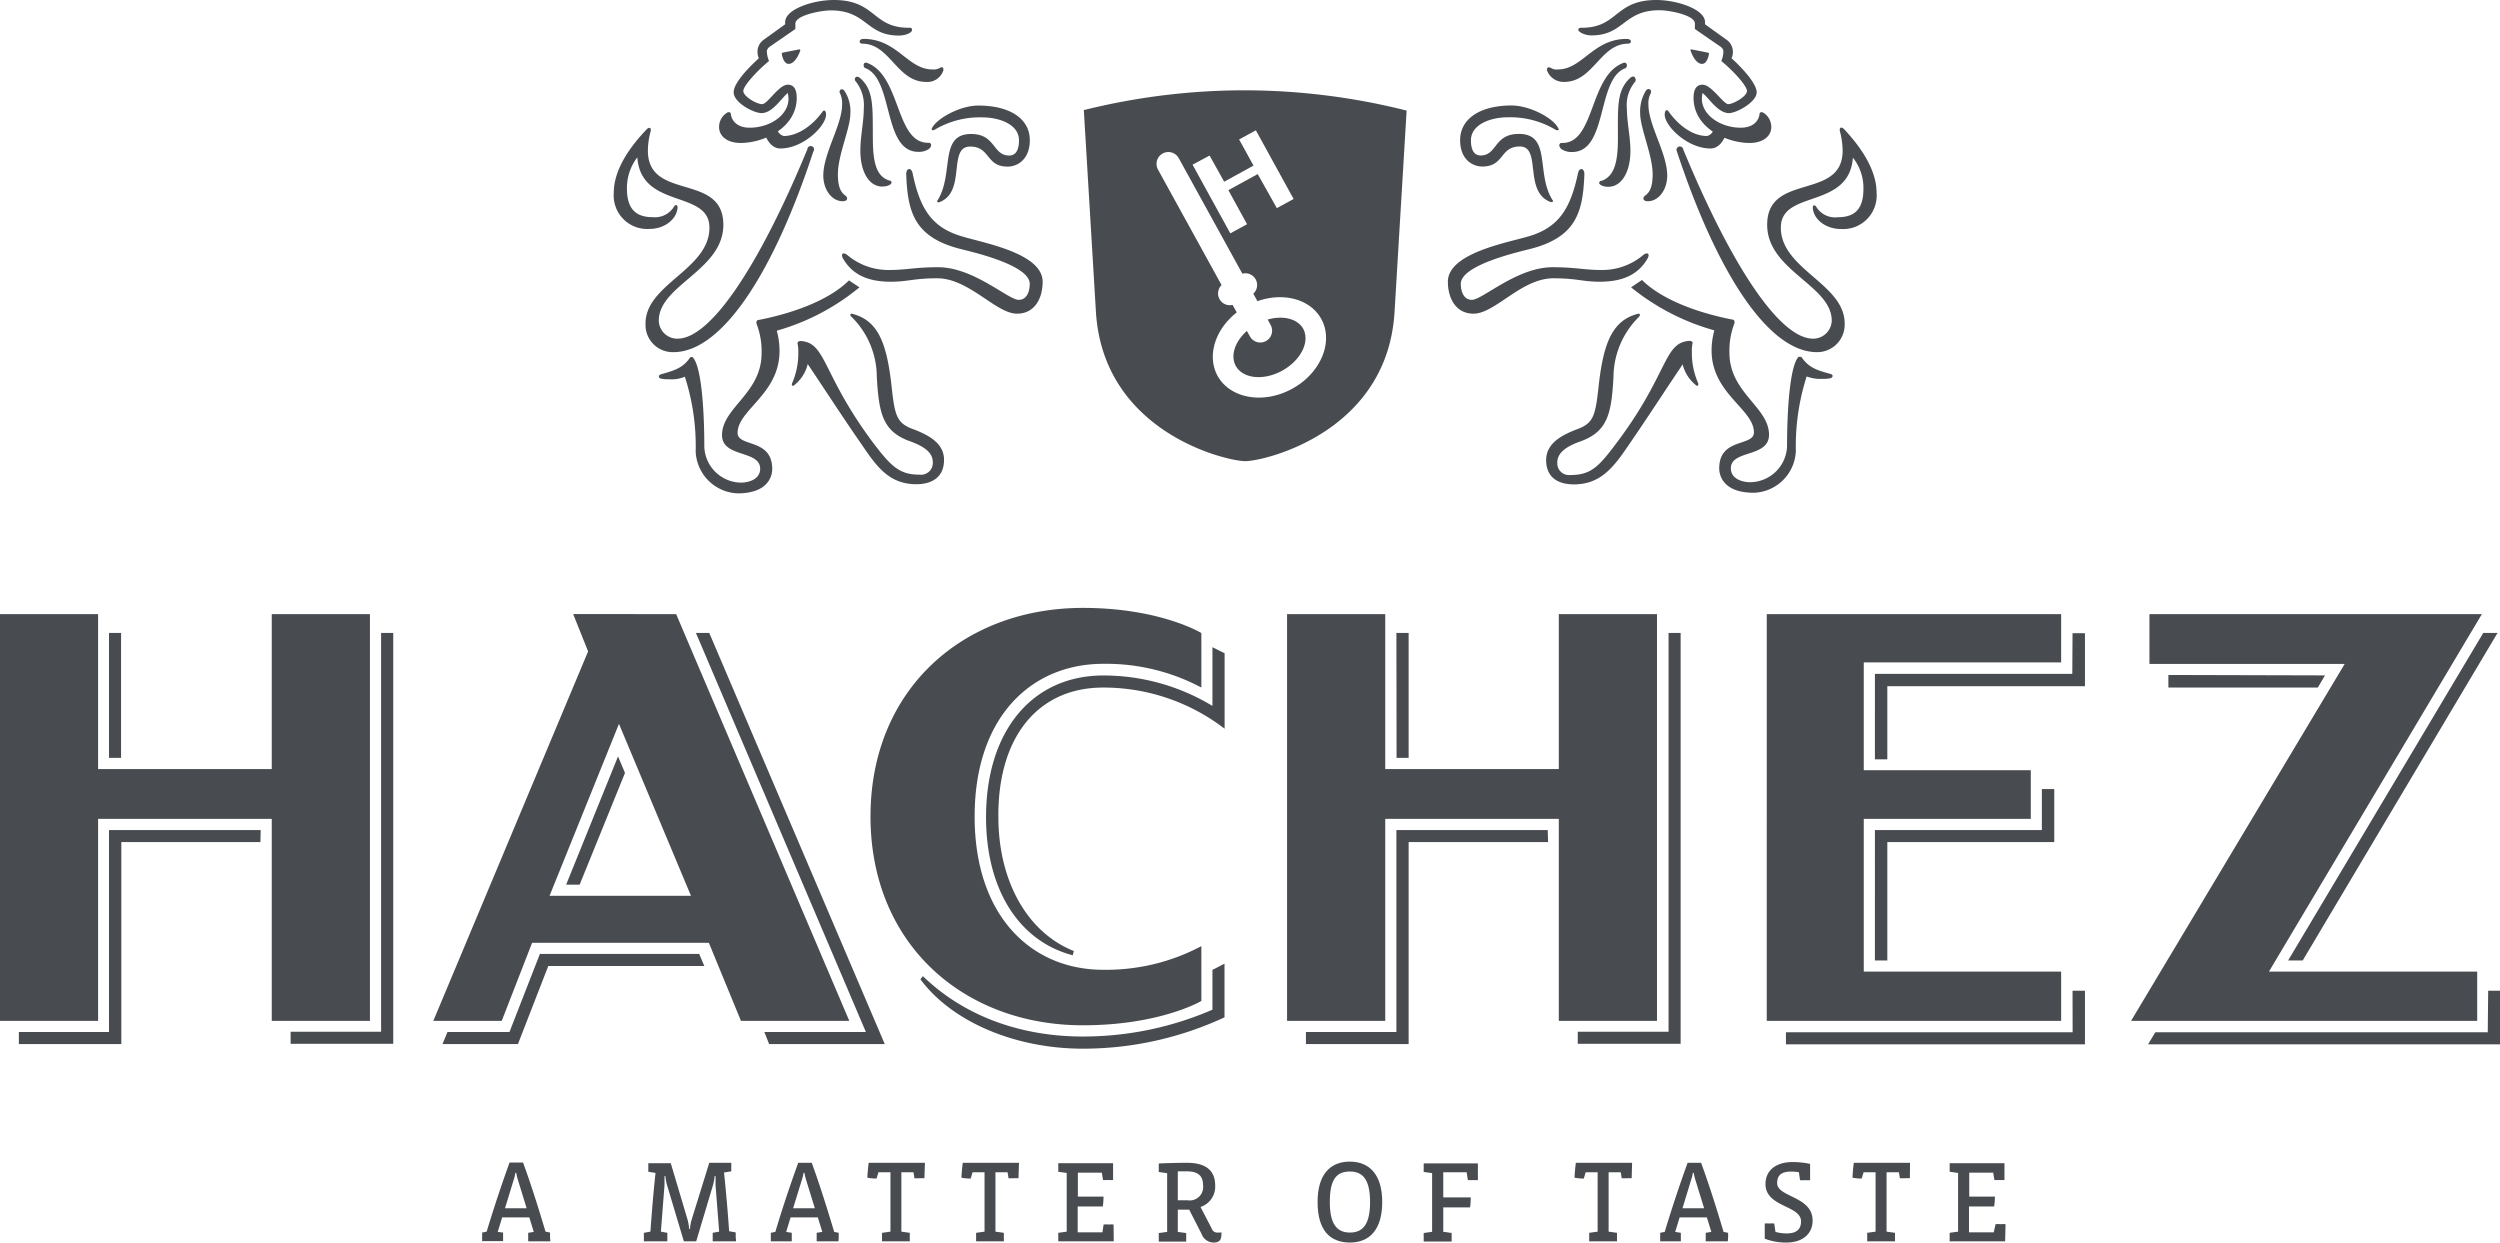
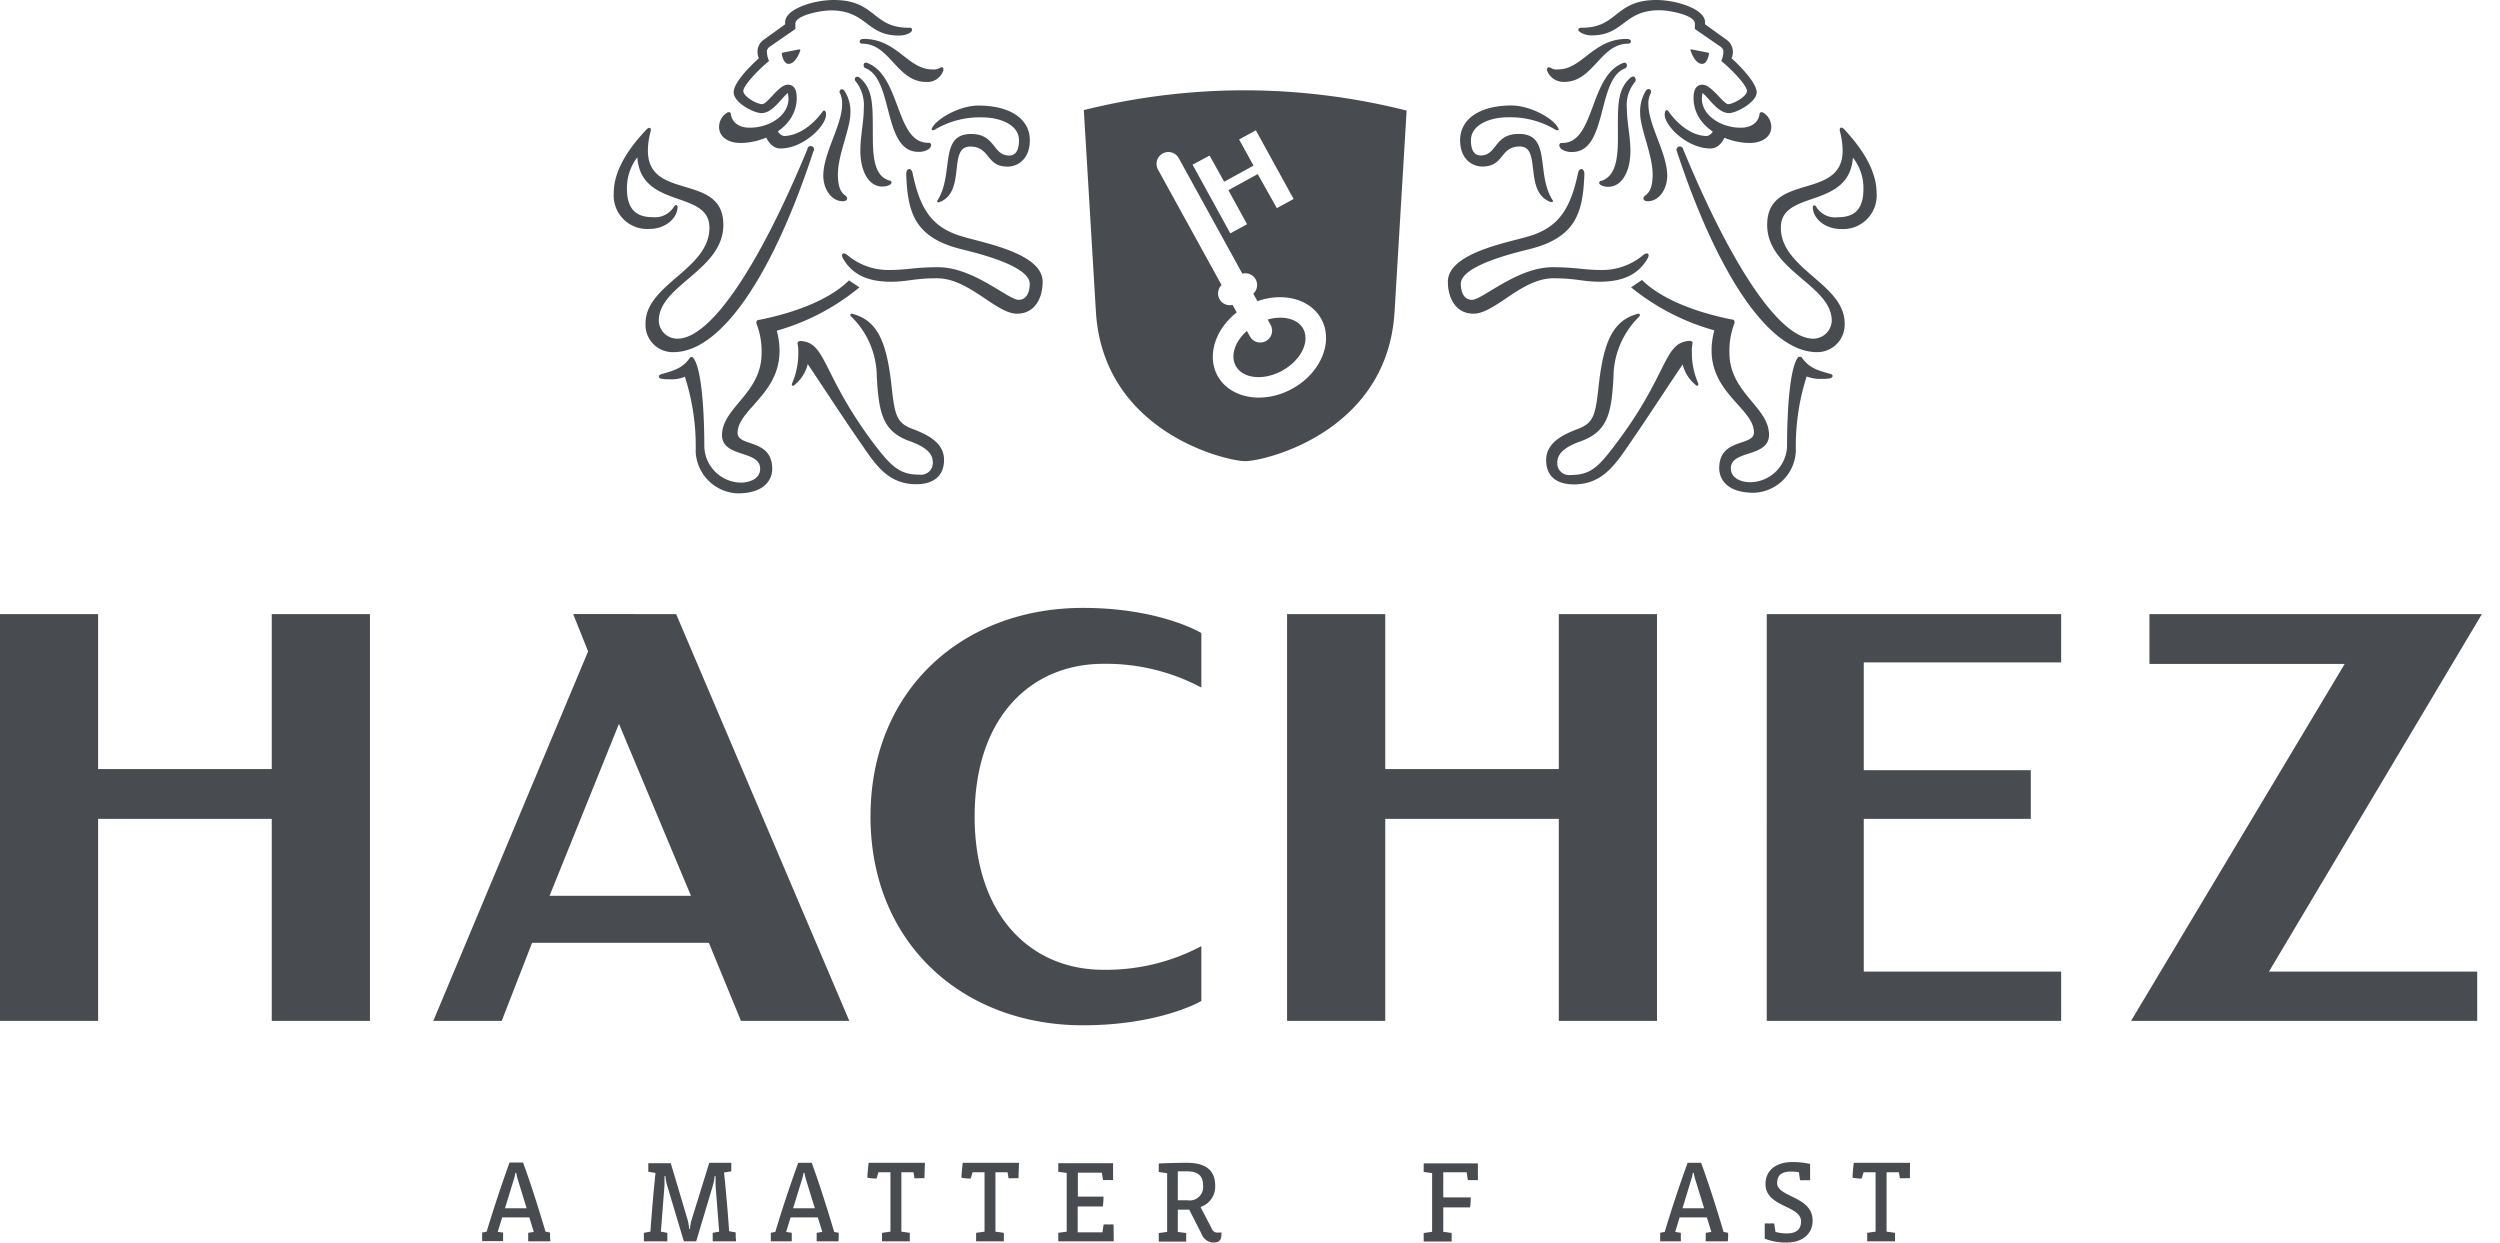
<svg xmlns="http://www.w3.org/2000/svg" viewBox="0 0 298.16 148.19">
  <defs>
    <style>.cls-1{fill:#484b50;}</style>
  </defs>
  <title>Asset 10</title>
  <g id="Layer_2" data-name="Layer 2">
    <g id="Layer_1-2" data-name="Layer 1">
      <g id="CMYK">
        <g id="HACHEZ">
-           <path id="HACHEZ_Schatten" data-name="HACHEZ Schatten" class="cls-1" d="M110.07,116.42c4.69,4.55,11.31,7.2,19.08,7.2a38.79,38.79,0,0,0,15.45-3.2v-4.75l1.44-.74v6.4a40,40,0,0,1-16.9,3.74c-8.19,0-15.68-3.28-19.37-8.28Zm18-3c-5.48-2.17-9-8.25-9-16C119,87.86,123.82,82,131.57,82a23.69,23.69,0,0,1,14.48,4.91v-9l-1.45-.72v7a25.09,25.09,0,0,0-13-3.63c-8.51,0-14,6.63-14,16.89,0,8.73,4,14.83,10.34,16.48ZM73.71,90.21l-6.19,15.3h1.61l5.41-13.33ZM13,75.49h1.44v14.9H13Zm18.06,24.94H14.47v24.09H2.25v-1.44H13V99H31.09ZM166.54,75.49H168v14.9h-1.44Zm-121.09,0H46.9v49H34.66v-1.44H45.45Zm227.44,39.06,23.27-39.06h1.71l-.24.39-23,38.67Zm4.4-34L276.43,82H258.61V80.5ZM243.52,94.11H245v6.32H225.09v14.12h-1.48V99h19.91Zm-138,30.41H91.73l-.57-1.44h12.11L83,75.49h1.59Zm141.66-49h1.48v6.32H225.09v8.72h-1.48V80.37h23.54Zm0,42.64h1.48v6.39H213v-1.44h34.19Zm49.57,0h1.44v6.39h-42l.86-1.44h39.65ZM199,75.49h1.44v49H188.17v-1.44H199Zm-14.37,24.94H168v24.09H155.75v-1.44h10.79V99h18.05ZM84,115.21H65.39l-3.62,9.31h-9l.6-1.44h7.39l3.63-9.31h19Z" />
          <path id="HACHEZ_Kern" data-name="HACHEZ Kern" class="cls-1" d="M32.41,97.66H11.7v24.09H0V73.24H11.7V91.72H32.41V73.24H44.12v48.51H32.41Zm52.13,14.78H63.46l-3.62,9.31H51.68L70.14,77.69l-1.78-4.45H80.64l20.65,48.51H88.37Zm-19-5.6H82.41L73.82,86.33ZM129.15,72.5c9.23,0,14.13,3,14.13,3V82a24.15,24.15,0,0,0-11.71-2.83c-8.52,0-15.33,6.27-15.33,18.21s6.81,18.28,15.33,18.28a24.22,24.22,0,0,0,11.71-2.82v6.54s-4.9,2.9-14.13,2.9c-14.26,0-25.33-9.72-25.33-24.9S114.89,72.5,129.15,72.5Zm56.76,25.16h-20.7v24.09H153.5V73.24h11.71V91.72h20.7V73.24h11.71v48.51H185.91Zm24.8,24.09V73.24h35.11V79H222.28V91.86H242.2v5.8H222.28v18.22h23.54v5.87Zm68.93-42.57H256.35V73.24H296l-25.4,42.64h24.84v5.87H254.16Z" />
        </g>
        <g id="Wappen">
          <path class="cls-1" d="M148.52,10.77a79.37,79.37,0,0,0-19.26,2.36l1.44,24C131.55,51.58,146.28,55,148.52,55s16.95-3.41,17.8-17.81l1.44-24A79.27,79.27,0,0,0,148.52,10.77Zm-4.26,7.78L146,21.67l3.5-1.92-1.72-3.12,2-1.09,4.5,8.19-2,1.09L150,20.76l-3.5,1.92,2.23,4.06-2,1.09-4.5-8.19Zm9.86,27.81c-3.41,1.88-7.4,1.19-8.91-1.54-1.3-2.39-.28-5.55,2.29-7.56l-.5-.9A1.4,1.4,0,0,1,145.69,34l-7.58-13.77a1.41,1.41,0,0,1,2.47-1.37l7.59,13.78a1.4,1.4,0,0,1,1.3,2.39l.5.89c3.07-1.09,6.29-.27,7.61,2.12C159.08,40.75,157.53,44.49,154.12,46.36Z" />
          <path class="cls-1" d="M151.19,38.11l.34.63a1.41,1.41,0,1,1-2.47,1.36l-.35-.63c-1.41,1.24-2,2.93-1.33,4.16.84,1.54,3.33,1.8,5.55.57s3.33-3.45,2.49-5C154.74,38,153,37.59,151.19,38.11Z" />
        </g>
        <path id="Löwen" class="cls-1" d="M182.2,28.22c-2.57.75-9.52,2-9.52,5.38,0,1.91.91,3.81,3.06,3.81,2.57,0,5.71-4.22,9.52-4.22,2.81,0,3.48.41,5.55.41,2.81,0,4.63-.91,5.71-2.81.25-.5,0-.75-.5-.41a7.57,7.57,0,0,1-5,1.82c-2.15,0-3.06-.33-5.87-.33-4.22,0-8.36,3.89-9.6,3.89-1.08,0-1.33-1.16-1.33-1.91,0-2.31,7.29-3.89,8.2-4.14,5.62-1.4,6.37-4.47,6.54-8.93,0-.75-.58-.83-.75-.17C187.33,24.75,186,27.15,182.2,28.22ZM193.54,7.53c-4,1.58-3.31,9.52-7.2,9.52h-.09c-.33,0-.41.42,0,.75a2.14,2.14,0,0,0,1.24.33c4.31,0,2.9-8.78,6.38-10C194.12,8,194.12,7.28,193.54,7.53Zm-4.88-4.22c-.17,0-.42,0-.42.25s.75.66,1.57.66c3.89,0,3.81-3,8.11-3,1.16,0,4.22.58,4.22,1.58v.66l2.9,2c.42.25.5.5.5.67a3.11,3.11,0,0,1-.25,1.15c1.24,1,3.06,2.91,3.06,3.57s-1.65,1.57-2.23,1.57-2-2.32-3.07-2.32c-.74,0-1.07.58-1.07,1.57,0,3.56,3.89,5.38,6.7,5.38,1.49,0,2.57-.74,2.57-1.9a2,2,0,0,0-1-1.74c-.24-.08-.41,0-.41.25-.08.66-.66,1.57-2.23,1.57-2.4,0-4.64-1.49-4.64-3.47a4.74,4.74,0,0,1,.08-.67c.75.58,1.83,2.4,3.15,2.4.91,0,3.31-1.32,3.31-2.48s-2.15-3.31-3-4.06A1.79,1.79,0,0,0,206,4.8l-2.65-1.9V2.65c0-1.57-3.4-2.65-5.8-2.65C192.55,0,193,3.31,188.66,3.31ZM200.74,17.8a.4.4,0,1,0-.75.25C204.63,32.11,210.75,42,216.71,42A3.28,3.28,0,0,0,220,38.57c0-4.72-7.61-6.46-7.61-11.42,0-4.64,8.36-2.07,8.61-8.61l-.17.08a5.77,5.77,0,0,1,1.41,3.89c0,2.4-1,3.4-3.07,3.4a2.63,2.63,0,0,1-2.56-1.25c-.17-.24-.41-.24-.41.09.08,1.49,1.65,2.56,3.31,2.56a4,4,0,0,0,4.3-4.3c0-2.32-1.32-4.88-3.89-7.62-.33-.33-.58-.16-.49.25a9.55,9.55,0,0,1,.33,2.32c0,6-9,2.57-9,8.85,0,5.47,7.7,7.21,7.7,11.43a2.21,2.21,0,0,1-2.23,2.15C212.24,40.39,206.45,31.62,200.74,17.8Zm-6.29-8.53c-1.66,1.49-1.49,3.48-1.49,7.29,0,3.14-.58,4.47-1.91,5a.3.3,0,0,0-.33.25c0,.16.25.33.58.41,1.83.42,3.15-1.4,3.15-4.22,0-1.74-.42-3.39-.42-5.05a4.29,4.29,0,0,1,1-3.22C195.19,9.44,194.94,8.86,194.45,9.27Zm1.82,1.58a4.8,4.8,0,0,0-.66,2.64c0,1.82,1.49,5,1.49,7.29,0,1.49-.33,2.15-.91,2.56-.33.25-.25.66.33.66,1.32,0,2.32-1.4,2.32-3.06,0-2.65-2.24-6-2.24-8.44a2.49,2.49,0,0,1,.25-1.32C197.1,10.76,196.6,10.35,196.27,10.85Zm-1.74,23.42a27.39,27.39,0,0,0,9.93,5.13,9.07,9.07,0,0,0-.33,2.4c0,5.13,5.05,7,5.05,9.76,0,1.74-4.14.59-4.14,4.31,0,.66.33,2.9,4.14,2.9a5.19,5.19,0,0,0,5-5,27.21,27.21,0,0,1,1.33-9l-.16.08a4.47,4.47,0,0,0,2,.33,3.6,3.6,0,0,0,1-.08c.33-.17.24-.42,0-.49-1.49-.42-2.57-.67-3.48-2a.36.36,0,0,0-.42,0c-1,1.24-1.32,6.37-1.32,10.67a4.45,4.45,0,0,1-4.39,4.23c-1,0-2.31-.42-2.31-1.66,0-2.24,4.55-1.24,4.55-4,0-3.31-4.72-5-4.72-9.77a9.06,9.06,0,0,1,.58-3.48c.08-.25,0-.49-.25-.49-4.63-.91-8.61-2.57-10.76-4.72ZM204,17.71c1.24,0,1.9-1.49,2.07-2.56l-.09-.09h-1.49l-.08.09a1.08,1.08,0,0,1-.83,1.07c-1.74,0-3.47-1.32-4.63-3-.25-.24-.41.09-.41.42C198.51,15,201.23,17.71,204,17.71Zm-.25-11.42-2.07-.41-.08.08s.49,1.66,1.4,1.66c.66,0,.83-1.24.83-1.24ZM194,4.64c-4,0-5.29,3.64-8.19,3.64a1.23,1.23,0,0,1-.83-.17c-.33-.16-.49-.08-.49.25a2.1,2.1,0,0,0,2.06,1.41c3.48,0,4.31-4.56,7.62-4.56C194.61,5.21,194.69,4.64,194,4.64Zm1.49,33.1c.17-.17.09-.33-.08-.33-3.06.75-4.14,3.39-4.72,8.36-.41,3.81-.58,4.72-2.73,5.47-1.9.74-3.56,1.73-3.56,3.64s1.24,2.89,3.31,2.89c3.07,0,4.64-1.9,6.38-4.47,2.4-3.47,4.8-7.2,6.7-10l-.16-.08a4.56,4.56,0,0,0,1.65,2.73c.17.16.33,0,.25-.25a8.9,8.9,0,0,1-.75-3.73,4,4,0,0,1,.09-1.07c0-.17-.25-.25-.33-.25-3.15.16-2.49,3.81-8.61,12-2.24,3-3.15,4-5.63,4a1.4,1.4,0,0,1-1.57-1.49c0-1.16,1.07-1.9,2.65-2.48,3.39-1.16,3.81-3.39,4.05-7.7A10.17,10.17,0,0,1,195.52,37.74Zm-9.6-22.35c-.49-1.24-3.39-2.81-5.62-2.81-3.73,0-6.13,1.57-6.13,4.14,0,2.23,1.41,3.14,2.65,3.14,2.64,0,2.07-2.39,4.47-2.39,2.64,0,.41,5.38,3.64,6.61.25.09.41-.08.25-.24-2-3.15-.08-7.87-4-7.87-3,0-2.57,2.57-4.56,2.57-.74,0-1.16-.58-1.16-1.82,0-1.82,2.24-2.73,4.39-2.73a10.5,10.5,0,0,1,5.71,1.49C185.67,15.56,185.92,15.56,185.92,15.39ZM114.83,28.22c-3.81-1.07-5.14-3.47-6-7.61-.17-.66-.75-.58-.75.17.17,4.46.91,7.53,6.54,8.93.91.25,8.19,1.83,8.19,4.14,0,.75-.25,1.91-1.32,1.91-1.24,0-5.38-3.89-9.6-3.89-2.82,0-3.73.33-5.88.33a7.59,7.59,0,0,1-5-1.82c-.49-.34-.74-.09-.49.41,1.07,1.9,2.9,2.81,5.71,2.81,2.07,0,2.73-.41,5.54-.41,3.81,0,7,4.22,9.52,4.22,2.16,0,3.06-1.9,3.06-3.81C124.34,30.21,117.39,29,114.83,28.22ZM103.49,7.53c-.58-.25-.58.42-.33.58,3.47,1.24,2.07,10,6.37,10a2.14,2.14,0,0,0,1.24-.33c.41-.33.33-.75,0-.75h-.08C106.8,17.05,107.46,9.11,103.49,7.53Zm4.88-4.22C104,3.31,104.49,0,99.43,0,97,0,93.64,1.08,93.64,2.65V2.9L91,4.8a1.78,1.78,0,0,0-.66,1.41,2,2,0,0,0,.16.74c-.82.75-3,2.82-3,4.06s2.4,2.48,3.32,2.48c1.32,0,2.4-1.82,3.14-2.4a4.74,4.74,0,0,1,.08.67c0,2-2.23,3.47-4.63,3.47-1.57,0-2.15-.91-2.24-1.57,0-.25-.16-.33-.41-.25a2,2,0,0,0-1,1.74c0,1.16,1.07,1.9,2.56,1.9,2.81,0,6.7-1.82,6.7-5.38,0-1-.33-1.57-1.07-1.57-1.08,0-2.4,2.32-3.06,2.32s-2.24-.92-2.24-1.57,1.82-2.57,3.07-3.57a3.14,3.14,0,0,1-.26-1.15c0-.17.09-.42.5-.67l2.9-2V2.82c0-1,3.06-1.58,4.22-1.58,4.31,0,4.22,3,8.11,3,.83,0,1.58-.33,1.58-.66S108.54,3.31,108.37,3.31ZM96.29,17.8C90.58,31.62,84.78,40.39,80.81,40.39a2.2,2.2,0,0,1-2.24-2.15c0-4.24,7.7-6,7.7-11.43,0-6.27-9-2.79-9-8.85a8.89,8.89,0,0,1,.33-2.3c.1-.39-.14-.57-.47-.24C74.54,18.13,73.2,20.68,73.2,23a4,4,0,0,0,4.3,4.3c1.68,0,3.22-1.1,3.31-2.56,0-.34-.28-.37-.41-.12a2.66,2.66,0,0,1-2.57,1.28c-2,0-3.06-1-3.06-3.4a6,6,0,0,1,1.38-3.91L76,18.54c.25,6.51,8.61,4,8.61,8.61,0,5-7.62,6.72-7.62,11.42A3.25,3.25,0,0,0,80.31,42C86.24,42,92.39,32.15,97,18.07A.4.4,0,1,0,96.29,17.8Zm6.26-8.51c-.5-.4-.73.16-.53.37a4.55,4.55,0,0,1,1,3.25c0,1.65-.41,3.3-.41,5.05,0,2.82,1.28,4.67,3.16,4.22.32-.08.56-.25.56-.41a.28.28,0,0,0-.31-.25c-1.35-.47-1.92-1.78-1.92-5C104.07,12.75,104.24,10.73,102.55,9.29Zm-1.81,1.59c-.3-.5-.78-.09-.55.26a2.85,2.85,0,0,1,.24,1.36c0,2.38-2.24,5.79-2.24,8.44,0,1.66,1,3.06,2.32,3.06.58,0,.66-.41.33-.66-.58-.41-.91-1.07-.91-2.56,0-2.32,1.49-5.45,1.49-7.29A4.4,4.4,0,0,0,100.74,10.88Zm1.76,23.39-1.25-.83c-2.15,2.15-6.12,3.81-10.77,4.72-.24,0-.32.24-.24.49a9,9,0,0,1,.59,3.48c0,4.8-4.72,6.48-4.72,9.77,0,2.7,4.55,1.76,4.55,4,0,1.26-1.34,1.66-2.32,1.66A4.44,4.44,0,0,1,84,53.3c0-4.3-.33-9.47-1.34-10.64a.24.24,0,0,0-.37,0c-.9,1.31-2,1.55-3.52,2-.23.11-.28.35,0,.48a3.56,3.56,0,0,0,1,.09,4.06,4.06,0,0,0,2-.34l-.12-.05a27,27,0,0,1,1.32,9,5.21,5.21,0,0,0,5,5c3.79,0,4.13-2.23,4.13-2.9,0-3.7-4.13-2.59-4.13-4.31,0-2.75,5-4.63,5-9.76a9,9,0,0,0-.33-2.43A27,27,0,0,0,102.5,34.27ZM93.06,17.71c2.76,0,5.46-2.69,5.46-4.05,0-.34-.15-.62-.39-.39-1.16,1.65-2.95,2.95-4.66,2.95a1.1,1.1,0,0,1-.82-1.07l-.09-.09H91.07l-.08.1C91.16,16.25,91.85,17.71,93.06,17.71Zm.23-11.42-.06.1s.17,1.23.82,1.23c.89,0,1.41-1.63,1.41-1.63l-.1-.11ZM103,4.64c-.63,0-.58.57-.16.57,3.31,0,4.12,4.56,7.61,4.56a2,2,0,0,0,2.07-1.41c0-.32-.14-.45-.46-.24a1.51,1.51,0,0,1-.87.16C108.26,8.28,107,4.64,103,4.64Zm-1.49,33.1a10.09,10.09,0,0,1,3.06,7.2c.25,4.31.67,6.54,4,7.7,1.56.57,2.68,1.29,2.68,2.48a1.41,1.41,0,0,1-1.58,1.49c-2.44,0-3.41-1-5.64-3.94-6.07-8.2-5.48-11.86-8.59-12-.08,0-.33.09-.33.25A4.52,4.52,0,0,1,95.21,42a9,9,0,0,1-.73,3.69c-.13.26.06.41.21.27a4.51,4.51,0,0,0,1.68-2.71l-.15,0c1.9,2.82,4.3,6.54,6.71,10,1.73,2.56,3.25,4.5,6.35,4.5,2.06,0,3.31-1,3.31-2.89S111,52,109.06,51.24c-2.18-.75-2.35-1.66-2.76-5.47-.58-5-1.65-7.61-4.72-8.36C101.42,37.41,101.34,37.57,101.5,37.74Zm9.61-22.38c0,.24.2.19.36.11A10.45,10.45,0,0,1,117.15,14c2.13,0,4.38.88,4.38,2.73,0,1.26-.45,1.82-1.16,1.82-2,0-1.61-2.57-4.55-2.57-3.88,0-2,4.72-4,7.91-.14.13,0,.33.27.2,3.17-1.25.92-6.61,3.61-6.61,2.43,0,1.85,2.39,4.47,2.39,1.27,0,2.65-.95,2.65-3.14,0-2.6-2.42-4.14-6.13-4.14C114.47,12.58,111.62,14.18,111.11,15.36Z" />
        <g id="Text">
          <path class="cls-1" d="M65.63,148.05H63a4.19,4.19,0,0,1,0-.5,4.53,4.53,0,0,1,0-.52l.66-.11-.53-1.73H59.89l-.53,1.73L60,147c0,.14,0,.38,0,.52s0,.36,0,.5h-2.5c0-.14,0-.36,0-.5s0-.38,0-.52l.54-.11c.84-2.78,1.74-5.5,2.73-8.24h1.61c1,2.73,1.85,5.46,2.68,8.24l.54.11c0,.14,0,.38,0,.52S65.64,147.91,65.63,148.05Zm-3.88-7.39a6.69,6.69,0,0,1-.18-.78h-.11a4.13,4.13,0,0,1-.18.78l-1.05,3.44h2.58Z" />
          <path class="cls-1" d="M87.78,148.05H85c0-.14,0-.36,0-.5s0-.38,0-.52l.77-.14-.43-5.53c0-.19,0-.82,0-1.09h-.11a6,6,0,0,1-.2,1.09l-2,6.69H81.56l-2-6.69a5.39,5.39,0,0,1-.2-1.09h-.11c0,.26,0,.93,0,1.09l-.43,5.53.77.14c0,.14,0,.38,0,.52s0,.36,0,.5H76.79c0-.14,0-.36,0-.5s0-.38,0-.52l.78-.14c.17-2.34.36-4.71.61-7l-.86-.14c0-.14,0-.38,0-.52s0-.36,0-.5H80L82,145.46a4.52,4.52,0,0,1,.18,1.1h.12a4.29,4.29,0,0,1,.19-1.1l2.1-6.78h2.62a4.19,4.19,0,0,1,0,.5,4.53,4.53,0,0,1,0,.52l-.86.14c.25,2.34.45,4.71.61,7l.78.14a4.53,4.53,0,0,1,0,.52A4.19,4.19,0,0,1,87.78,148.05Z" />
          <path class="cls-1" d="M100,148.05H97.4c0-.14,0-.36,0-.5s0-.38,0-.52l.67-.11-.53-1.73H94.29l-.53,1.73.67.11c0,.14,0,.38,0,.52s0,.36,0,.5h-2.5c0-.14,0-.36,0-.5s0-.38,0-.52l.54-.11c.83-2.78,1.74-5.5,2.73-8.24h1.61c1,2.73,1.84,5.46,2.68,8.24l.54.11c0,.14,0,.38,0,.52S100,147.91,100,148.05Zm-3.88-7.39a6.69,6.69,0,0,1-.18-.78h-.11a4.13,4.13,0,0,1-.18.78l-1.06,3.44h2.59Z" />
          <path class="cls-1" d="M110.25,140.52c-.16,0-.43,0-.58,0a5.86,5.86,0,0,1-.61,0l-.11-.71H107.5v7.08l1,.14a4.53,4.53,0,0,1,0,.52,4.19,4.19,0,0,1,0,.5h-3.3a4.19,4.19,0,0,1,0-.5,4.53,4.53,0,0,1,0-.52l1-.14v-7.08h-1.43l-.23.75a5.82,5.82,0,0,1-1.09-.1c0-.37.07-1.13.15-1.78h6.71Z" />
          <path class="cls-1" d="M121.47,140.52c-.17,0-.43,0-.58,0a5.86,5.86,0,0,1-.61,0l-.11-.71h-1.45v7.08l1,.14a4.53,4.53,0,0,1,0,.52,4.19,4.19,0,0,1,0,.5h-3.3a4.19,4.19,0,0,1,0-.5,4.53,4.53,0,0,1,0-.52l1-.14v-7.08h-1.43l-.22.75a5.85,5.85,0,0,1-1.1-.1c0-.37.07-1.13.15-1.78h6.71Z" />
          <path class="cls-1" d="M132.83,148.05h-6.61a4.19,4.19,0,0,1,0-.5,4.53,4.53,0,0,1,0-.52l1-.14v-7l-1-.14a4.53,4.53,0,0,1,0-.52,4.19,4.19,0,0,1,0-.5h6.53v2a4,4,0,0,1-.58,0,4.21,4.21,0,0,1-.62,0l-.14-.87h-2.86v2.85h3.06a9.75,9.75,0,0,1-.08,1.18h-3v3.08h2.95l.14-.93a4,4,0,0,1,.61,0,3.86,3.86,0,0,1,.58,0Z" />
          <path class="cls-1" d="M145.66,147.32c0,.59-.29.87-.9.87a1.53,1.53,0,0,1-1.44-1l-1.49-2.92h-1.36v2.65l1,.14c0,.14,0,.38,0,.52s0,.36,0,.5h-3.27c0-.14,0-.36,0-.5s0-.38,0-.52l1-.14v-7l-1-.14c0-.14,0-.38,0-.52s0-.36,0-.5c1.21-.05,2.34-.08,3.35-.08,2.17,0,3.38.83,3.38,2.74a2.56,2.56,0,0,1-1.75,2.53l1.34,2.58a.69.69,0,0,0,.73.47h.45Zm-4.07-7.62-1.12,0v3.45h1.17a1.6,1.6,0,0,0,1.84-1.81C143.48,140.24,142.87,139.7,141.59,139.7Z" />
-           <path class="cls-1" d="M161,148.19c-2.43,0-3.86-1.52-3.86-4.83s1.52-4.82,3.84-4.82,3.87,1.52,3.87,4.82S163.33,148.19,161,148.19Zm0-8.47c-1.66,0-2.4,1-2.4,3.64S159.44,147,161,147s2.4-1,2.4-3.64S162.56,139.72,161,139.72Z" />
          <path class="cls-1" d="M176.26,140.74a4,4,0,0,1-.58,0,4.21,4.21,0,0,1-.62,0l-.14-.93h-2.79v3h3.28a9.77,9.77,0,0,1-.08,1.19h-3.2v2.91l1,.14c0,.14,0,.38,0,.52s0,.36,0,.5H169.8a4.19,4.19,0,0,1,0-.5,4.53,4.53,0,0,1,0-.52l1-.14v-7l-1-.14a4.53,4.53,0,0,1,0-.52,4.19,4.19,0,0,1,0-.5h6.46Z" />
-           <path class="cls-1" d="M194.6,140.52c-.16,0-.43,0-.58,0a5.86,5.86,0,0,1-.61,0l-.11-.71h-1.45v7.08l1,.14c0,.14,0,.38,0,.52s0,.36,0,.5h-3.31a4.19,4.19,0,0,1,0-.5,4.53,4.53,0,0,1,0-.52l1-.14v-7.08h-1.43l-.22.75a5.92,5.92,0,0,1-1.1-.1c0-.37.07-1.13.15-1.78h6.71Z" />
          <path class="cls-1" d="M206.06,148.05h-2.63c0-.14,0-.36,0-.5s0-.38,0-.52l.67-.11-.53-1.73h-3.25l-.53,1.73.67.11a4.53,4.53,0,0,1,0,.52,4.19,4.19,0,0,1,0,.5H198c0-.14,0-.36,0-.5s0-.38,0-.52l.54-.11c.84-2.78,1.74-5.5,2.73-8.24h1.61c1,2.73,1.85,5.46,2.68,8.24l.54.11a4.53,4.53,0,0,1,0,.52A4.19,4.19,0,0,1,206.06,148.05Zm-3.88-7.39a6.69,6.69,0,0,1-.18-.78h-.11a4.13,4.13,0,0,1-.18.78l-1.05,3.44h2.58Z" />
          <path class="cls-1" d="M213.06,148.19a6.89,6.89,0,0,1-2.59-.46v-1.81a3.82,3.82,0,0,1,.57,0,3.36,3.36,0,0,1,.56,0l.15,1a4.76,4.76,0,0,0,1.38.18c1.15,0,1.67-.52,1.67-1.43,0-1.94-4.24-1.67-4.24-4.46,0-1.7,1.35-2.62,3.22-2.62a10.18,10.18,0,0,1,2.1.22v1.94a4,4,0,0,1-.58,0,4.21,4.21,0,0,1-.62,0l-.14-.95a6.37,6.37,0,0,0-.95-.07c-1.24,0-1.64.54-1.64,1.38,0,1.69,4.23,1.54,4.23,4.46C216.18,147.14,215,148.19,213.06,148.19Z" />
          <path class="cls-1" d="M227.78,140.52c-.17,0-.43,0-.58,0a5.86,5.86,0,0,1-.61,0l-.12-.71H225v7.08l1,.14a4.53,4.53,0,0,1,0,.52,4.19,4.19,0,0,1,0,.5h-3.31c0-.14,0-.36,0-.5s0-.38,0-.52l1-.14v-7.08h-1.43l-.23.75a5.82,5.82,0,0,1-1.09-.1c0-.37.07-1.13.15-1.78h6.71Z" />
-           <path class="cls-1" d="M239.14,148.05h-6.61a4.19,4.19,0,0,1,0-.5,4.53,4.53,0,0,1,0-.52l1-.14v-7l-1-.14a4.53,4.53,0,0,1,0-.52,4.19,4.19,0,0,1,0-.5h6.53v2a4,4,0,0,1-.59,0,4.07,4.07,0,0,1-.61,0l-.14-.87h-2.86v2.85h3.06a8.12,8.12,0,0,1-.09,1.18h-3v3.08h2.95L238,146a4,4,0,0,1,.61,0,4,4,0,0,1,.58,0Z" />
        </g>
      </g>
    </g>
  </g>
</svg>